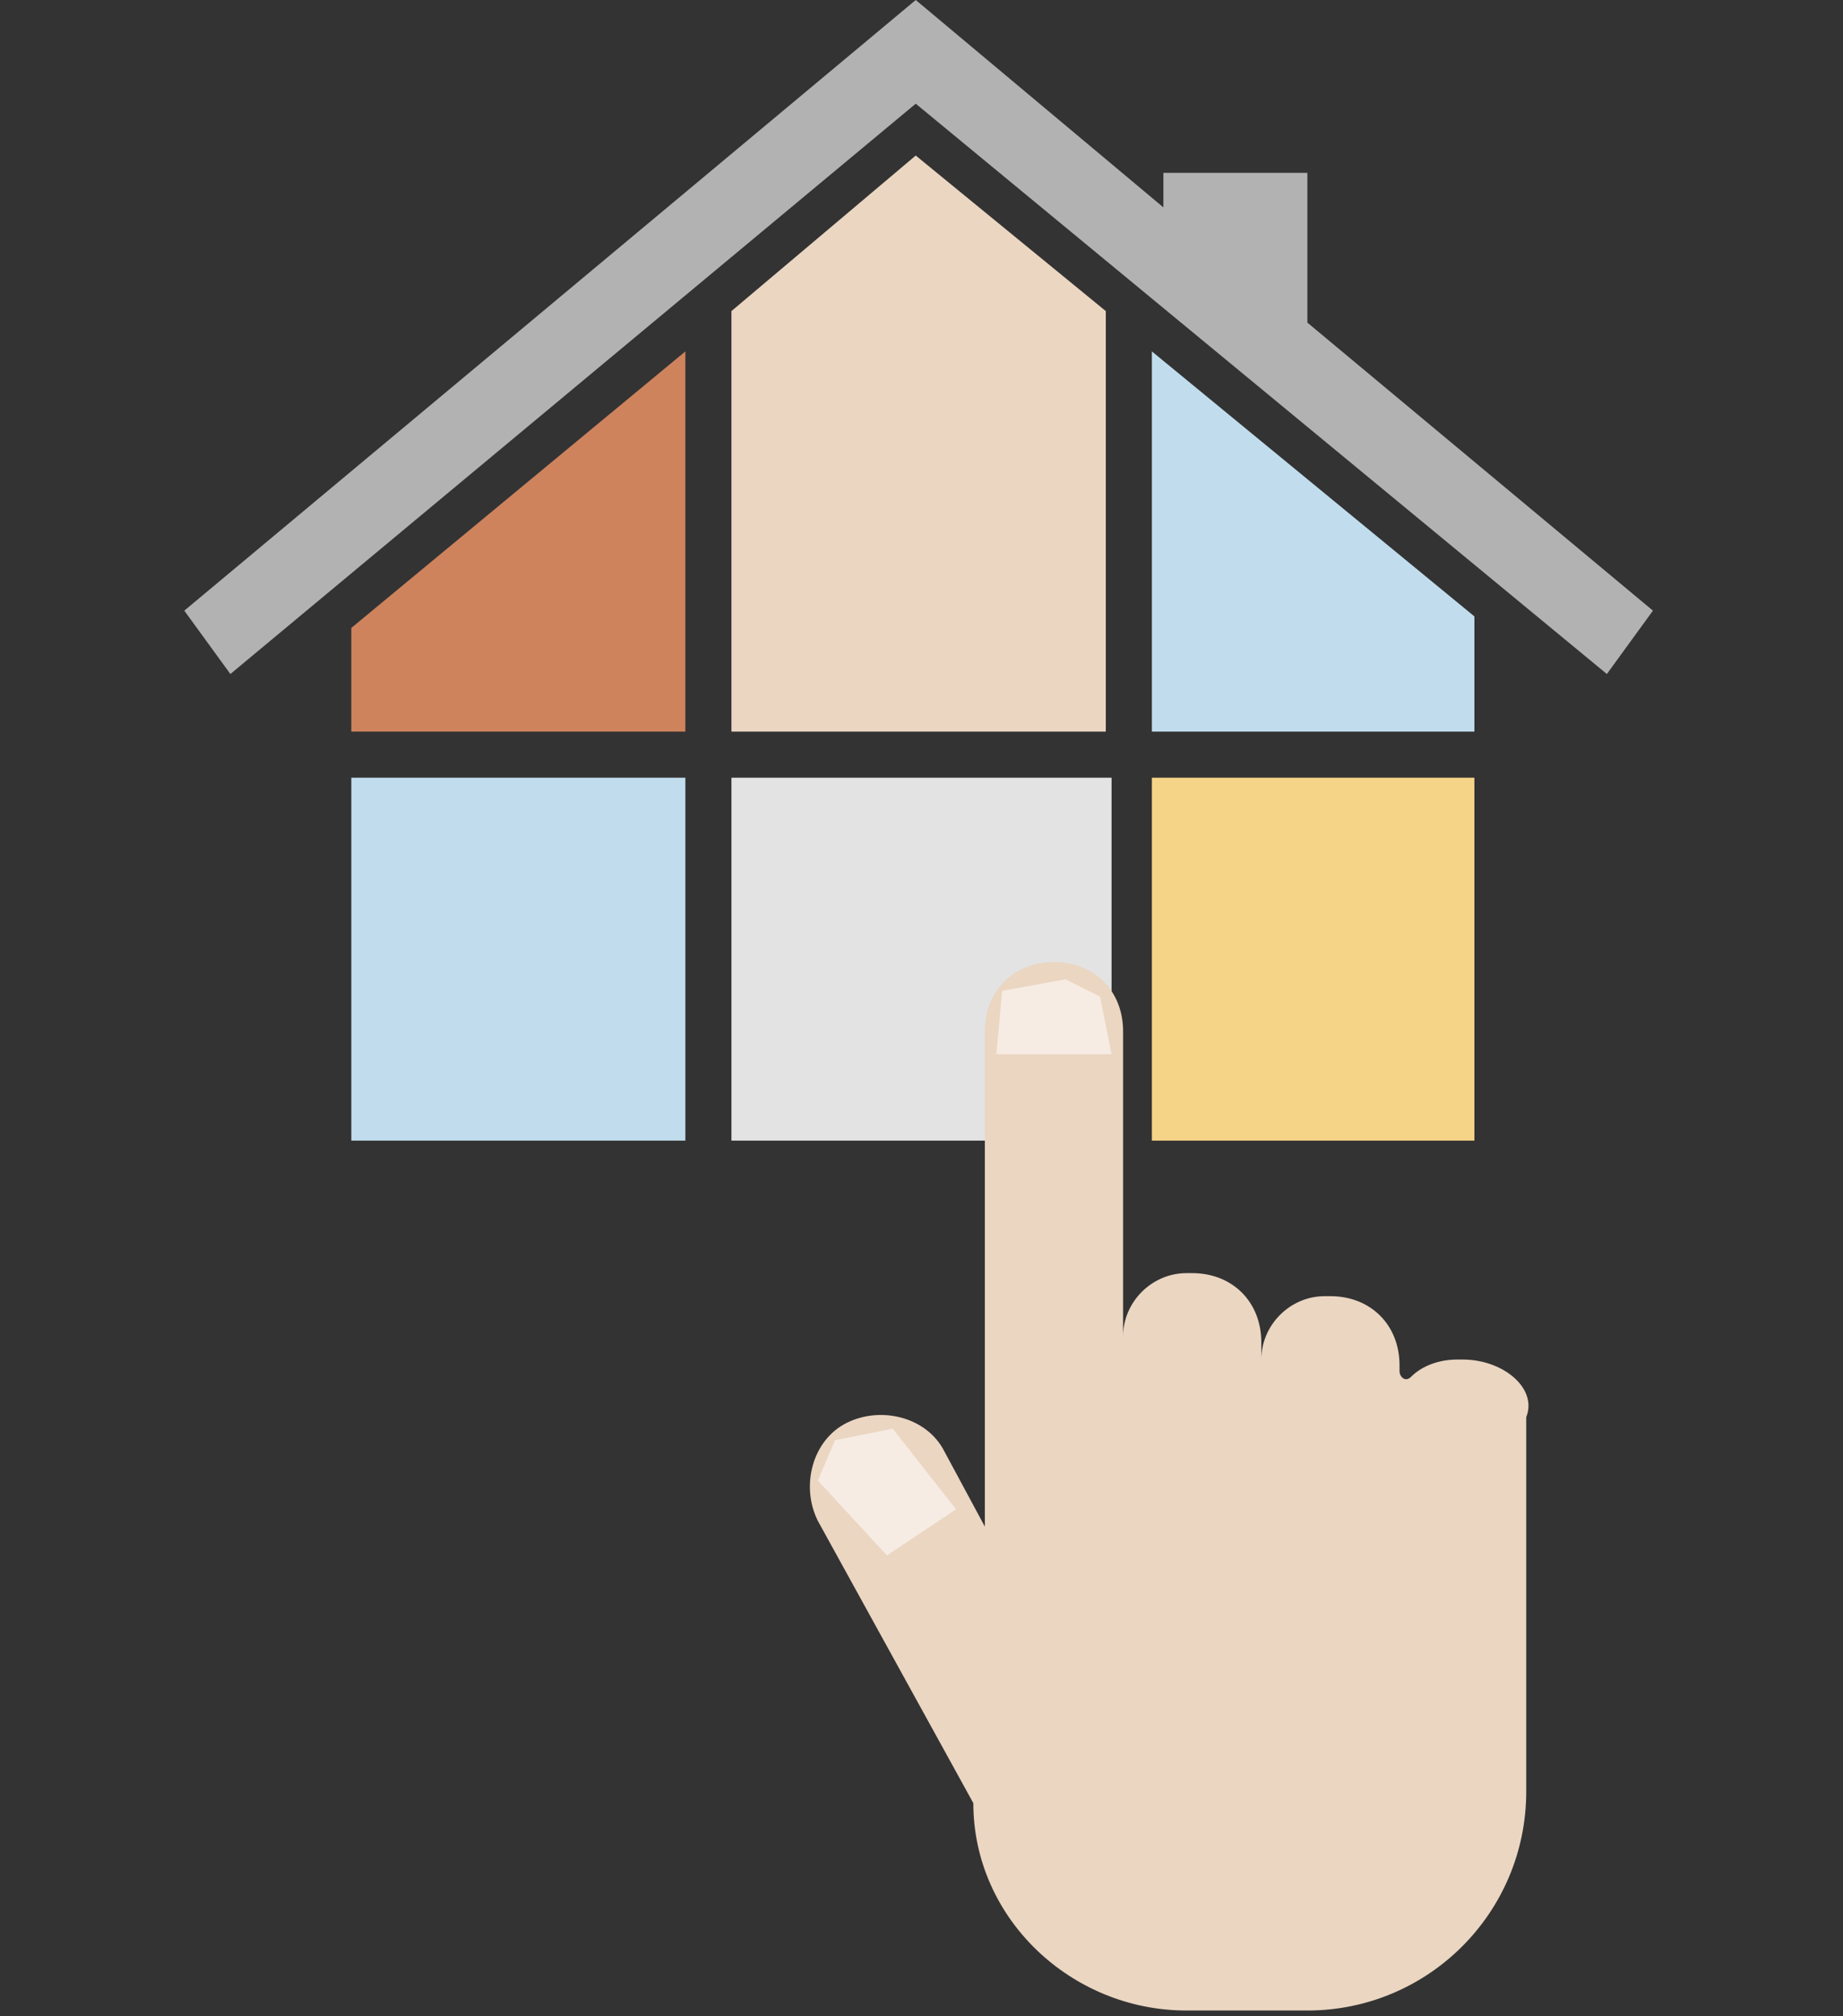
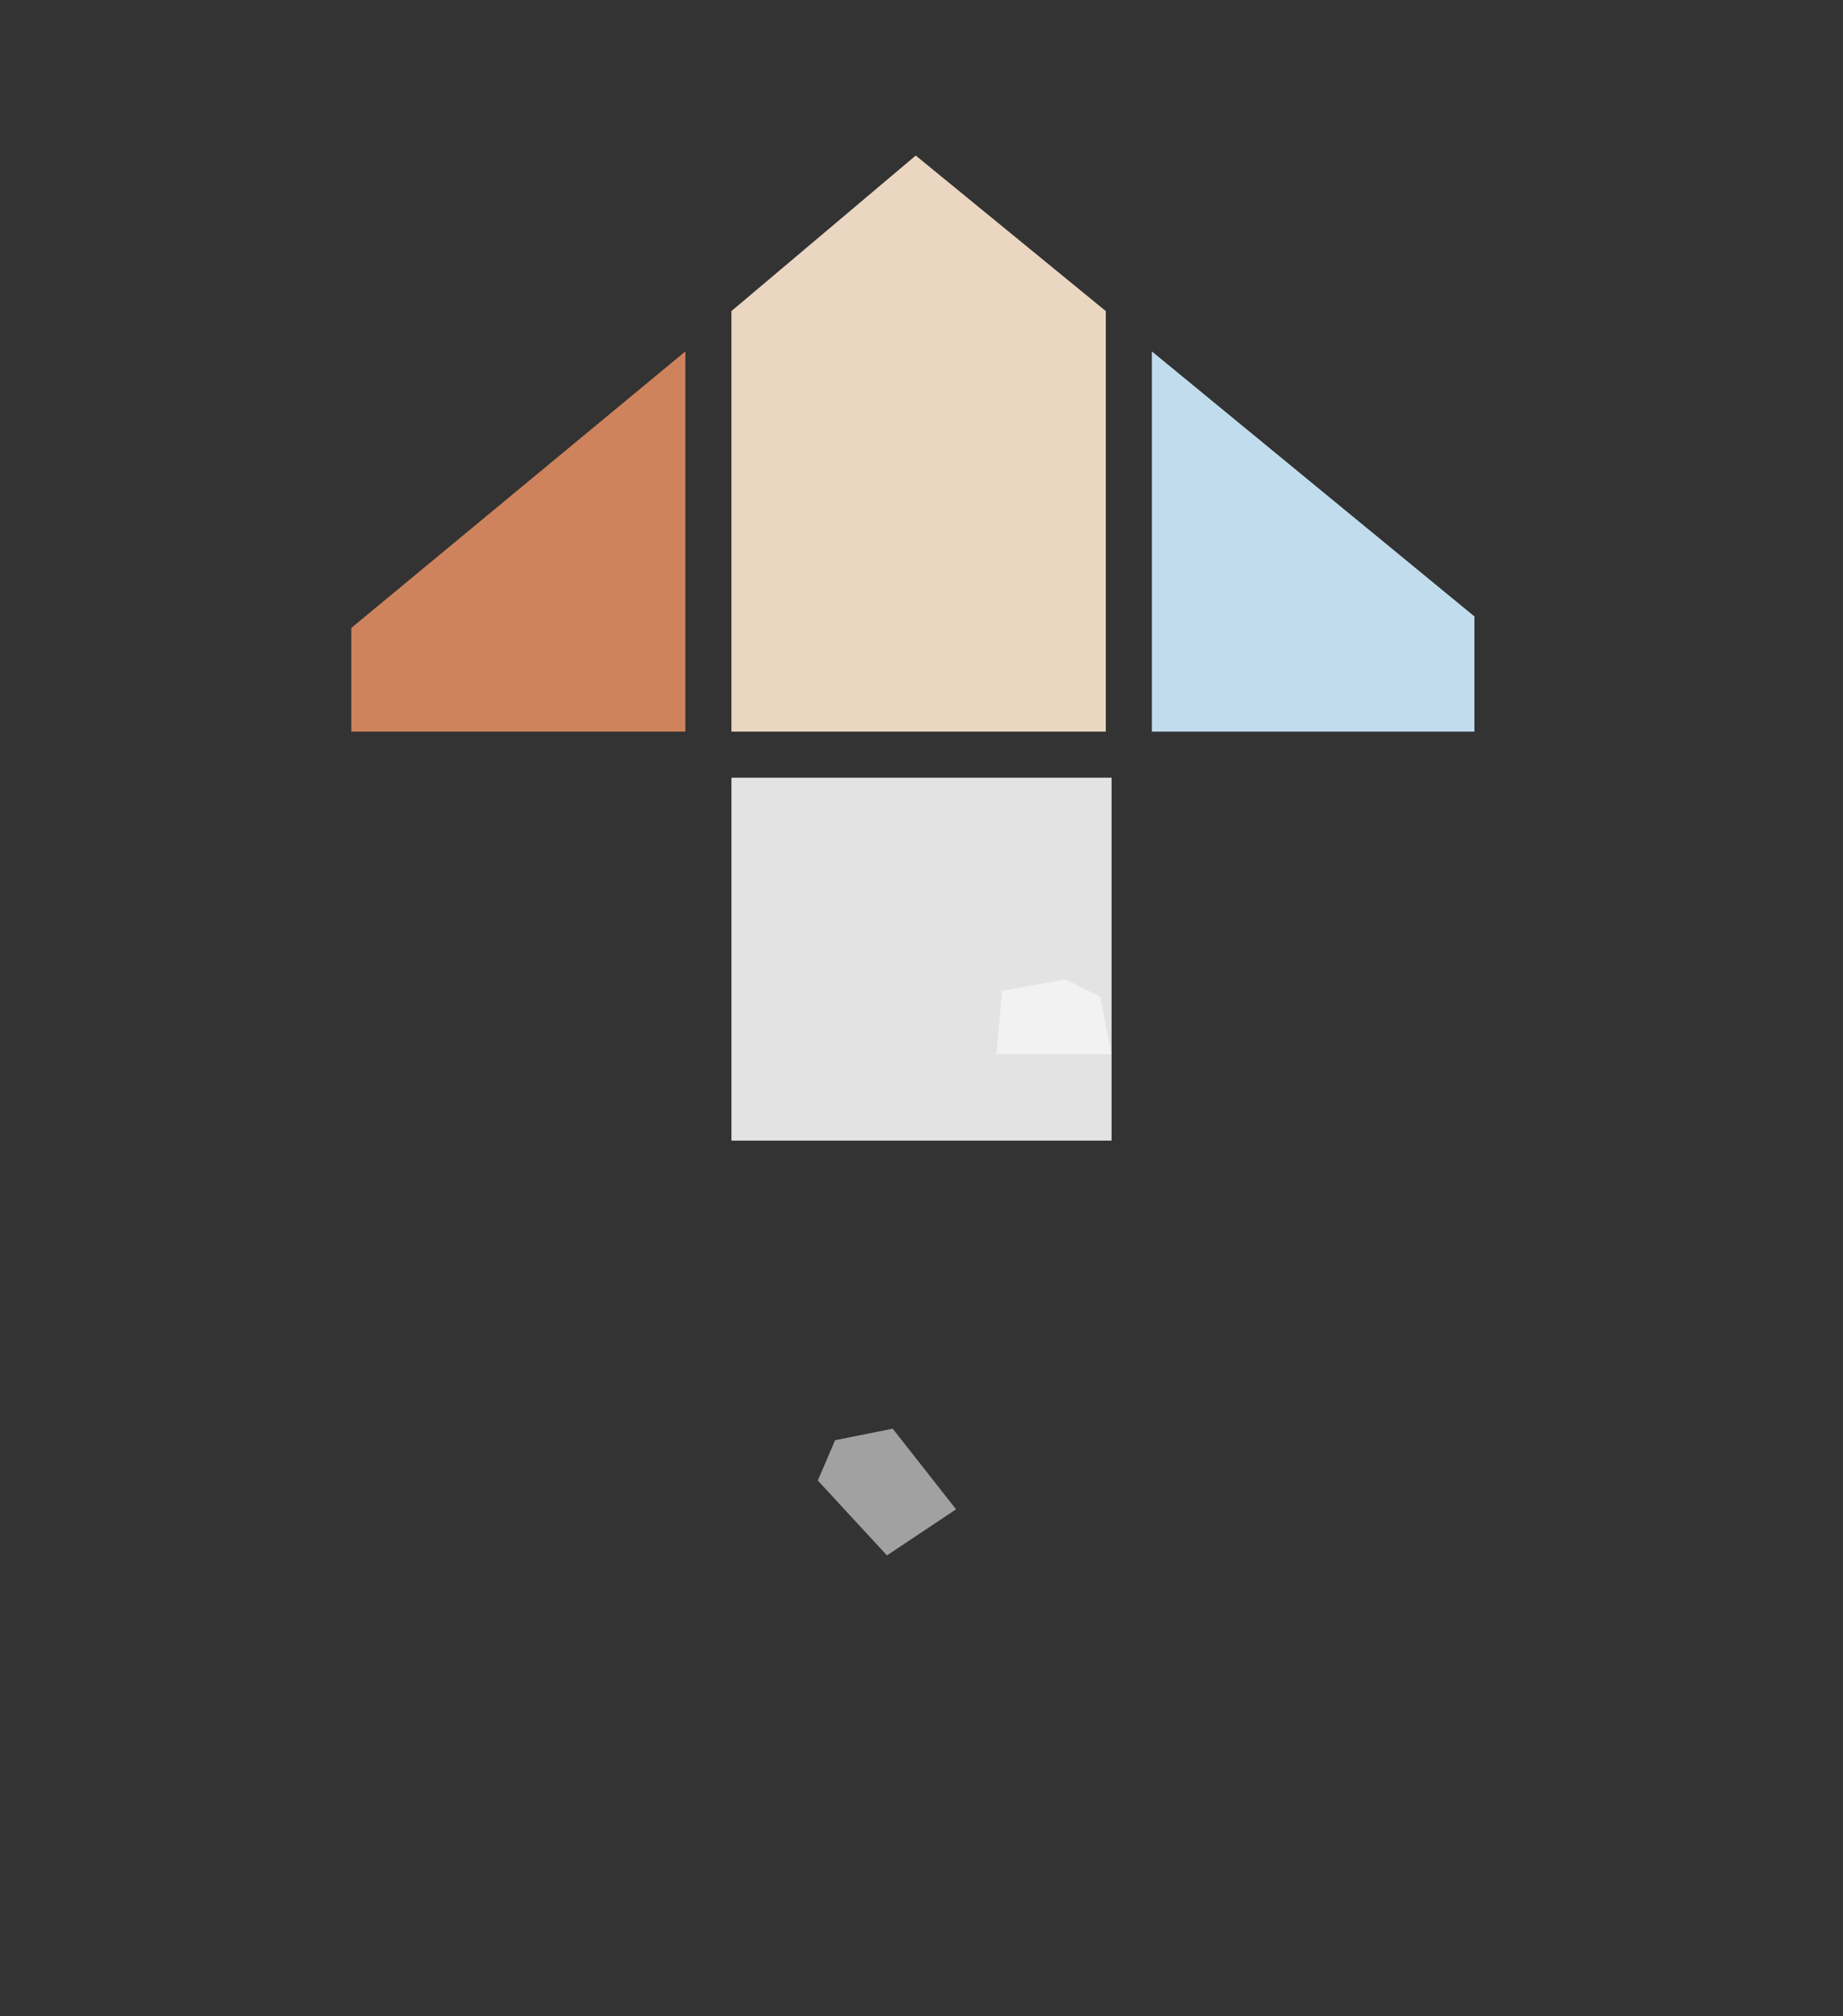
<svg xmlns="http://www.w3.org/2000/svg" version="1.1" id="Layer_1" x="0px" y="0px" viewBox="0 0 32 35" style="enable-background:new 0 0 32 35;" xml:space="preserve">
  <rect x="0" y="0" width="32" height="35" fill="#333333" stroke="none" />
  <style type="text/css">
	.st0{fill:#E3E3E3;}
	.st1{fill:#EBD6C2;}
	.st2{fill:#C1DDED;}
	.st3{fill:#F6D487;}
	.st4{fill:#B3B2B2;}
	.st5{fill:#CF835D;}
	.st6{opacity:0.54;fill:#FFFFFF;}
</style>
  <g>
    <g>
      <g>
        <rect x="12.7" y="13.5" class="st0" width="6.6" height="6.3" />
        <polygon class="st1" points="19.2,12.7 19.2,5.4 15.9,2.7 12.7,5.4 12.7,12.7    " />
        <polygon class="st2" points="20,6.1 20,12.7 25.6,12.7 25.6,10.7    " />
-         <rect x="6.1" y="13.5" class="st2" width="5.8" height="6.3" />
-         <rect x="20" y="13.5" class="st3" width="5.6" height="6.3" />
-         <polygon class="st4" points="22.7,5.6 22.7,3 20.2,3 20.2,3.6 15.9,0 3.2,10.6 4,11.7 15.9,1.8 27.9,11.7 28.7,10.6    " />
      </g>
      <polygon class="st5" points="6.1,12.7 11.9,12.7 11.9,6.1 6.1,10.9   " />
    </g>
    <g>
-       <path class="st1" d="M25.4,23.6h-0.1c-0.3,0-0.6,0.1-0.8,0.3c-0.1,0.1-0.2,0-0.2-0.1v-0.1c0-0.7-0.5-1.2-1.2-1.2H23    c-0.6,0-1.1,0.5-1.1,1.1v-0.3c0-0.7-0.5-1.2-1.2-1.2h-0.1c-0.6,0-1.1,0.5-1.1,1.1v-5.3c0-0.7-0.5-1.2-1.2-1.2h0    c-0.7,0-1.2,0.5-1.2,1.2v8.6c0,0,0,0,0,0l-0.7-1.3c-0.3-0.6-1.1-0.8-1.7-0.5l0,0c-0.6,0.3-0.8,1.1-0.5,1.7l2.7,4.9c0,0,0,0,0,0    c0,2,1.7,3.6,3.7,3.6h2.1c2.1,0,3.8-1.7,3.8-3.8v-1.6v-1v-3.9C26.7,24.1,26.1,23.6,25.4,23.6z" />
      <polygon class="st6" points="18.5,17 17.4,17.2 17.3,18.3 19.3,18.3 19.1,17.3   " />
      <polygon class="st6" points="15.4,27 14.2,25.7 14.5,25 15.5,24.8 16.6,26.2   " />
    </g>
  </g>
</svg>